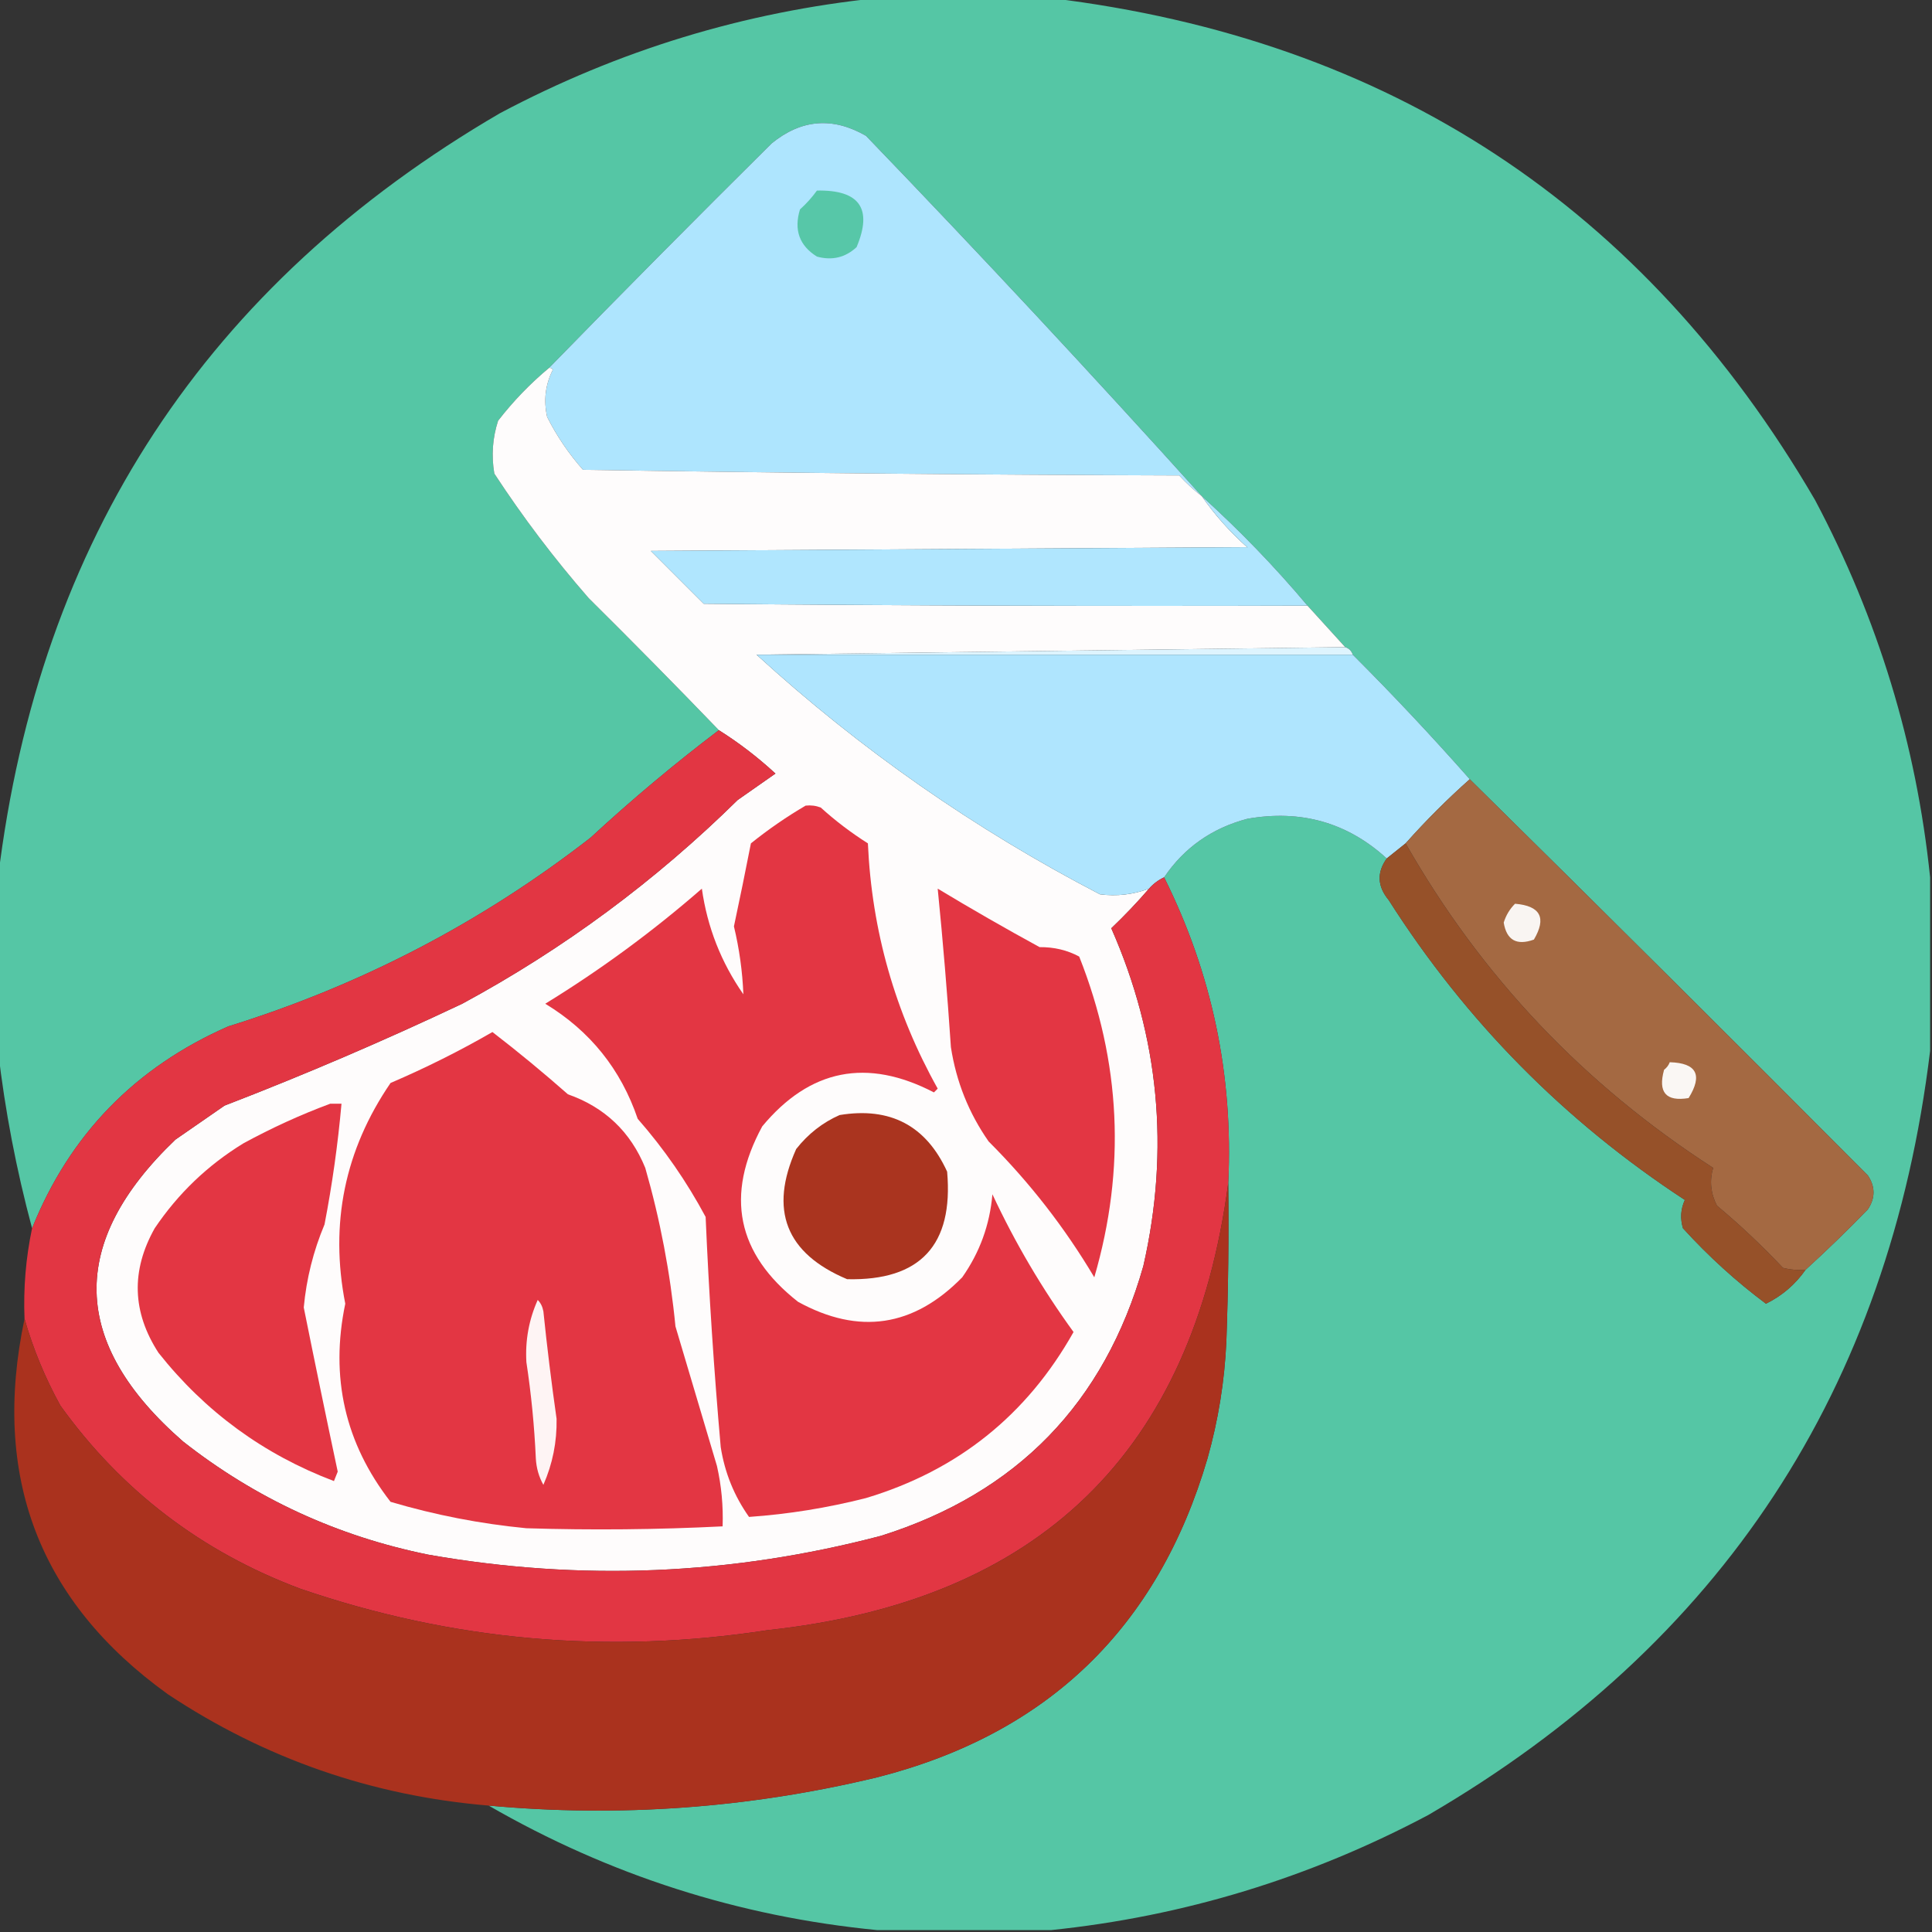
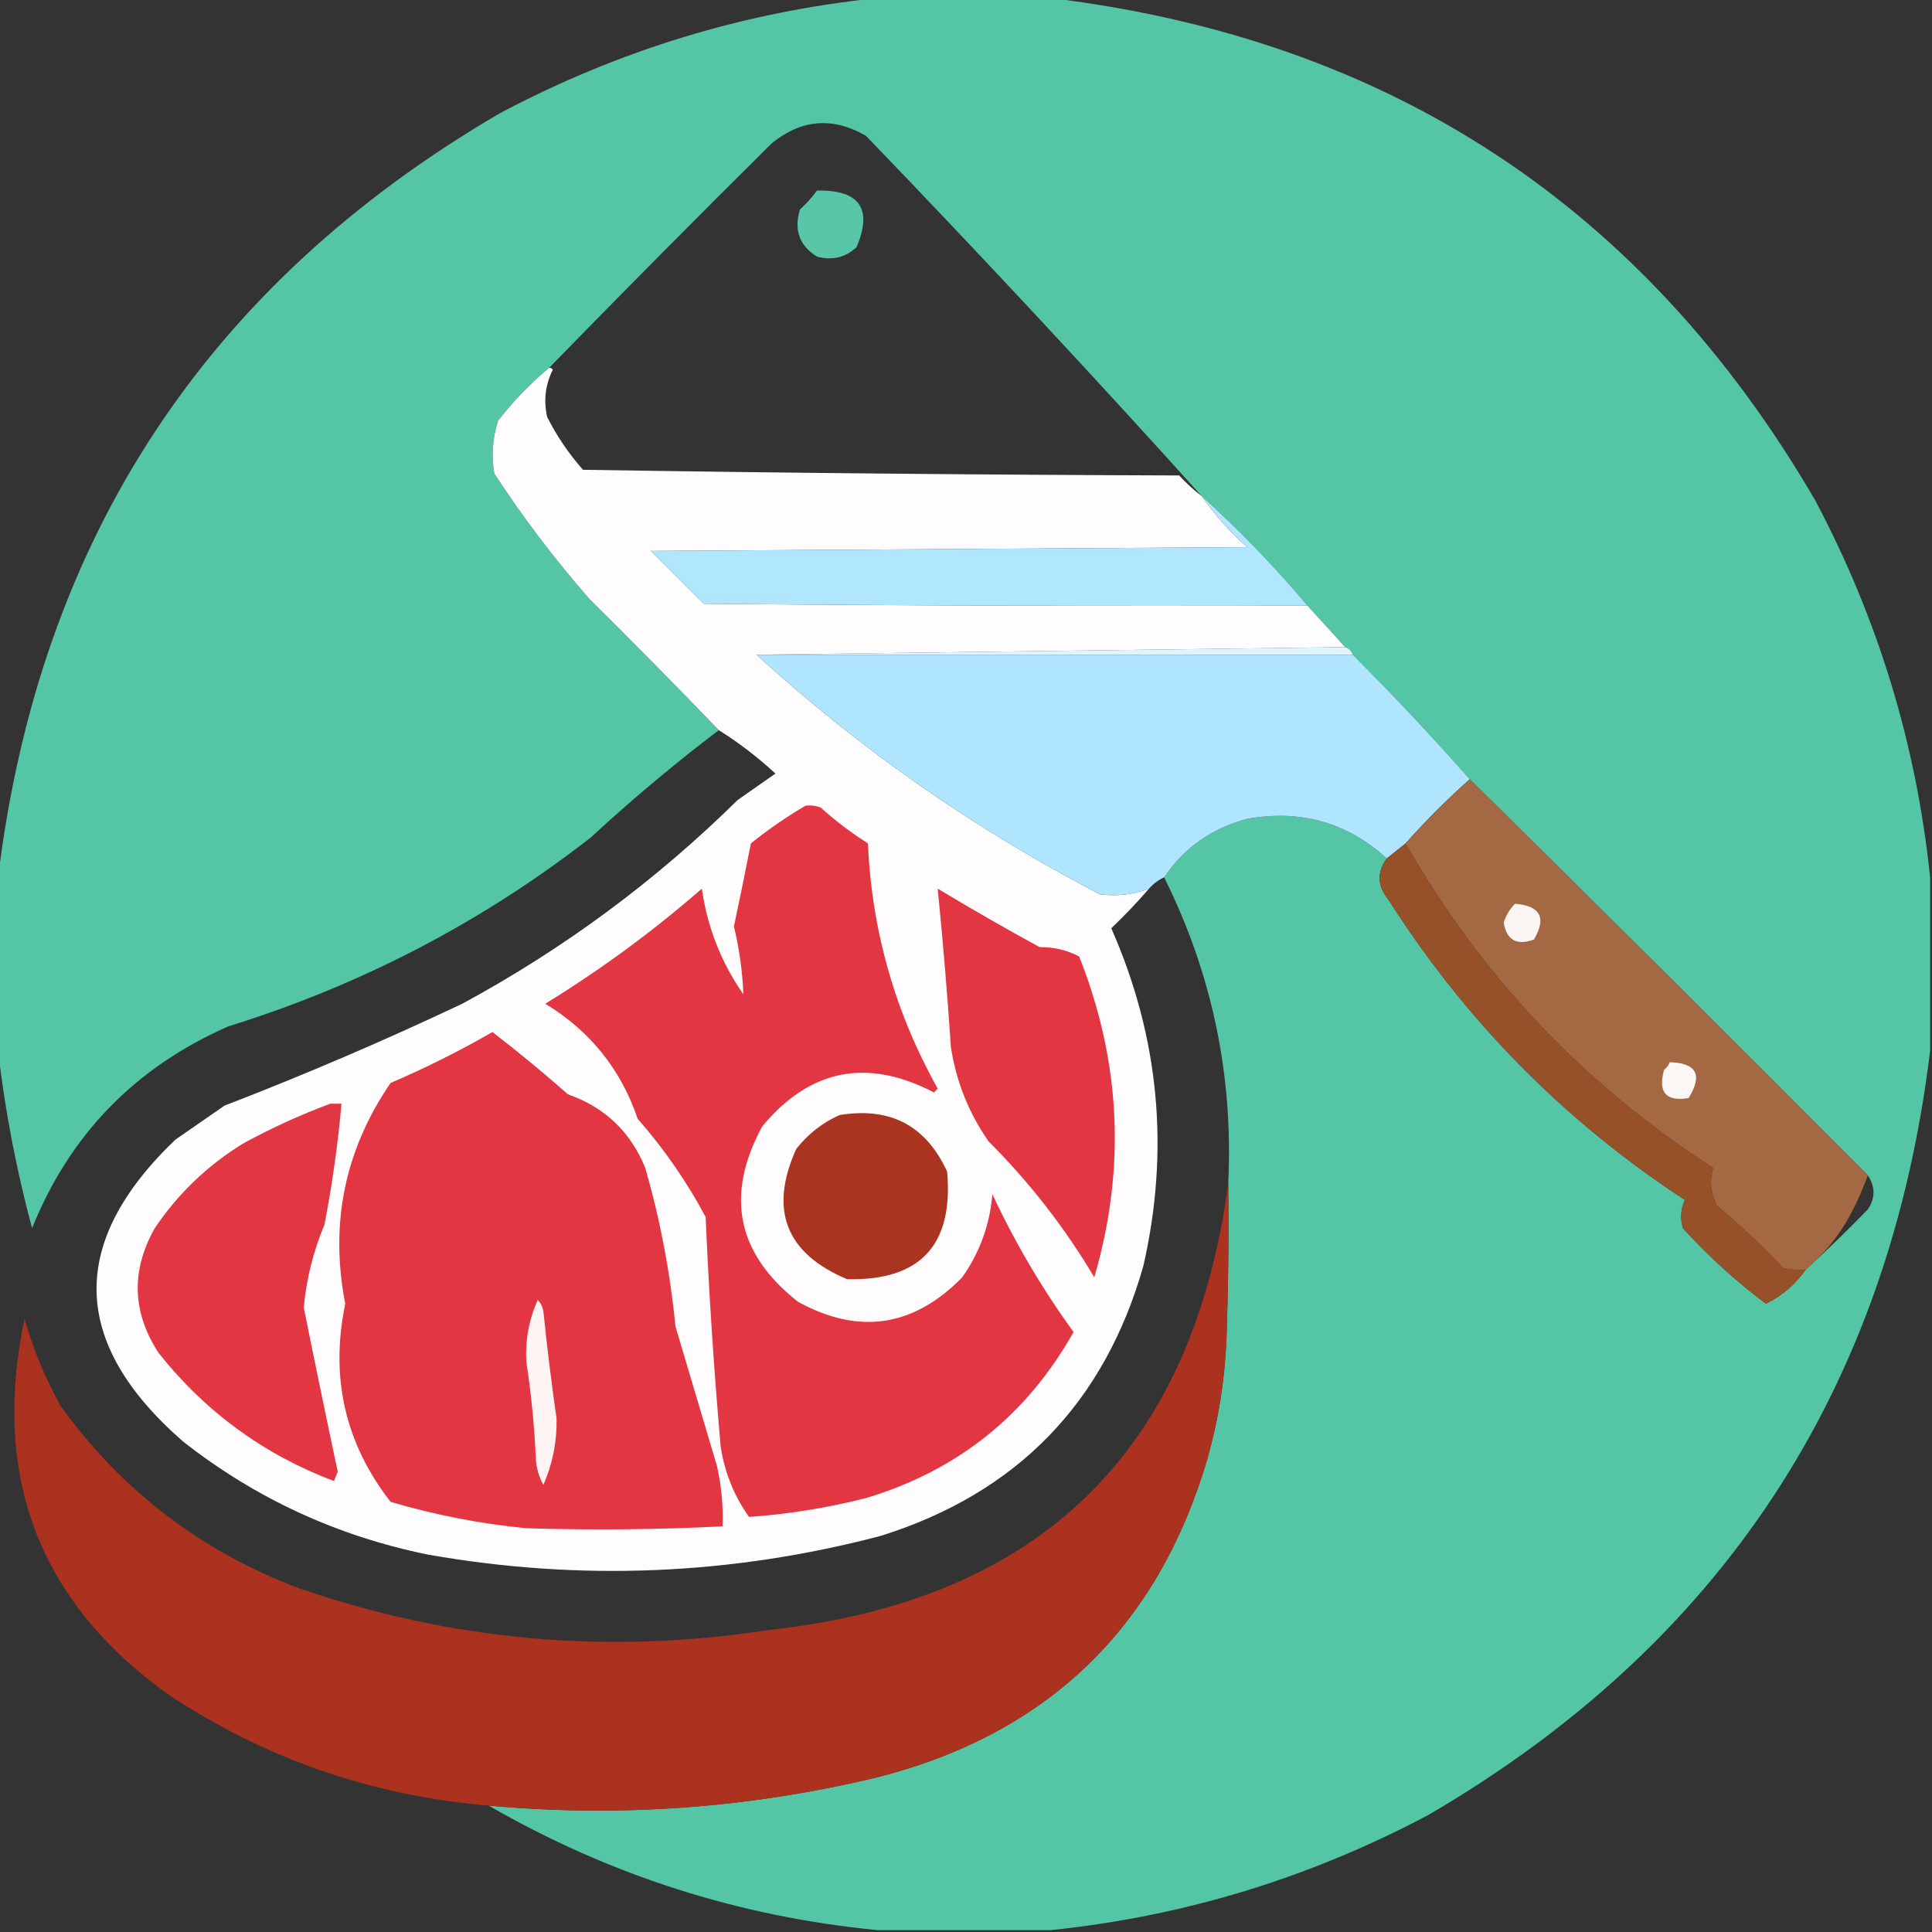
<svg xmlns="http://www.w3.org/2000/svg" version="1.1" width="512px" height="512px" style="shape-rendering:geometricPrecision; text-rendering:geometricPrecision; image-rendering:optimizeQuality; fill-rule:evenodd; clip-rule:evenodd">
  <rect width="100%" height="100%" fill="#333333" stroke="none" />
  <g>
    <path style="opacity:0.997" fill="#55c6a5" d="M 232.5,-0.5 C 247.833,-0.5 263.167,-0.5 278.5,-0.5C 368.144,10.388 435.644,54.721 481,132.5C 497.695,163.971 507.861,197.304 511.5,232.5C 511.5,247.833 511.5,263.167 511.5,278.5C 500.612,368.144 456.279,435.644 378.5,481C 347.029,497.695 313.696,507.861 278.5,511.5C 263.167,511.5 247.833,511.5 232.5,511.5C 195.781,507.927 161.447,496.927 129.5,478.5C 164.24,481.672 198.574,479.172 232.5,471C 277.685,459.483 306.851,431.316 320,386.5C 322.857,376.358 324.524,366.025 325,355.5C 325.5,341.504 325.667,327.504 325.5,313.5C 326.86,284.965 321.193,257.965 308.5,232.5C 313.799,224.664 321.133,219.497 330.5,217C 344.738,214.47 357.071,217.97 367.5,227.5C 364.835,231.222 365.002,234.889 368,238.5C 388.455,270.622 414.622,297.122 446.5,318C 445.398,320.401 445.231,322.901 446,325.5C 452.747,332.918 460.08,339.585 468,345.5C 472.269,343.397 475.769,340.397 478.5,336.5C 484.131,331.37 489.631,326.036 495,320.5C 497,317.5 497,314.5 495,311.5C 459.965,276.299 424.799,241.299 389.5,206.5C 379.505,195.172 369.172,184.172 358.5,173.5C 358.167,172.5 357.5,171.833 356.5,171.5C 353.138,167.808 349.805,164.141 346.5,160.5C 337.848,150.215 328.515,140.548 318.5,131.5C 289.428,99.255 259.761,67.422 229.5,36C 220.69,30.915 212.356,31.581 204.5,38C 184.632,57.701 164.965,77.535 145.5,97.5C 140.503,101.664 136.003,106.331 132,111.5C 130.524,116.076 130.19,120.743 131,125.5C 138.565,137.068 146.899,148.068 156,158.5C 167.664,170.066 179.164,181.733 190.5,193.5C 178.747,202.413 167.414,211.913 156.5,222C 127.68,244.413 95.68,261.08 60.5,272C 35.806,282.858 18.473,300.691 8.5,325.5C 4.319,309.933 1.319,294.266 -0.5,278.5C -0.5,263.167 -0.5,247.833 -0.5,232.5C 10.387,142.857 54.721,75.357 132.5,30C 163.971,13.305 197.304,3.139 232.5,-0.5 Z" />
  </g>
  <g>
-     <path style="opacity:1" fill="#aee5fe" d="M 318.5,131.5 C 316.37,129.873 314.37,128.04 312.5,126C 259.83,125.833 207.164,125.333 154.5,124.5C 150.716,120.223 147.55,115.556 145,110.5C 144.022,106.1 144.522,101.933 146.5,98C 146.272,97.601 145.938,97.435 145.5,97.5C 164.965,77.535 184.632,57.701 204.5,38C 212.356,31.581 220.69,30.915 229.5,36C 259.761,67.422 289.428,99.255 318.5,131.5 Z" />
-   </g>
+     </g>
  <g>
    <path style="opacity:1" fill="#57c7a8" d="M 216.5,50.5 C 227.809,50.285 231.309,55.285 227,65.5C 224.005,68.265 220.505,69.098 216.5,68C 211.845,65.103 210.345,60.937 212,55.5C 213.707,53.962 215.207,52.296 216.5,50.5 Z" />
  </g>
  <g>
    <path style="opacity:1" fill="#fefcfc" d="M 145.5,97.5 C 145.938,97.435 146.272,97.601 146.5,98C 144.522,101.933 144.022,106.1 145,110.5C 147.55,115.556 150.716,120.223 154.5,124.5C 207.164,125.333 259.83,125.833 312.5,126C 314.37,128.04 316.37,129.873 318.5,131.5C 321.898,136.406 325.898,140.906 330.5,145C 277.833,145.333 225.167,145.667 172.5,146C 177.221,150.721 181.887,155.387 186.5,160C 239.832,160.5 293.166,160.667 346.5,160.5C 349.805,164.141 353.138,167.808 356.5,171.5C 303.931,172.162 251.931,172.829 200.5,173.5C 227.971,198.586 258.304,219.752 291.5,237C 295.956,237.578 300.289,237.078 304.5,235.5C 301.371,239.131 298.037,242.631 294.5,246C 307.204,274.814 310.037,304.647 303,335.5C 292.676,371.823 269.51,395.657 233.5,407C 193.847,417.432 153.847,419.098 113.5,412C 89.377,407.102 67.71,397.102 48.5,382C 18.627,355.951 17.96,329.285 46.5,302C 50.833,299 55.167,296 59.5,293C 80.828,284.779 101.828,275.779 122.5,266C 149.368,251.471 173.701,233.471 195.5,212C 198.833,209.667 202.167,207.333 205.5,205C 200.8,200.664 195.8,196.831 190.5,193.5C 179.164,181.733 167.664,170.066 156,158.5C 146.899,148.068 138.565,137.068 131,125.5C 130.19,120.743 130.524,116.076 132,111.5C 136.003,106.331 140.503,101.664 145.5,97.5 Z" />
  </g>
  <g>
    <path style="opacity:1" fill="#b0e6fe" d="M 318.5,131.5 C 328.515,140.548 337.848,150.215 346.5,160.5C 293.166,160.667 239.832,160.5 186.5,160C 181.887,155.387 177.221,150.721 172.5,146C 225.167,145.667 277.833,145.333 330.5,145C 325.898,140.906 321.898,136.406 318.5,131.5 Z" />
  </g>
  <g>
    <path style="opacity:1" fill="#def4fe" d="M 356.5,171.5 C 357.5,171.833 358.167,172.5 358.5,173.5C 305.833,173.5 253.167,173.5 200.5,173.5C 251.931,172.829 303.931,172.162 356.5,171.5 Z" />
  </g>
  <g>
    <path style="opacity:1" fill="#afe5fe" d="M 200.5,173.5 C 253.167,173.5 305.833,173.5 358.5,173.5C 369.172,184.172 379.505,195.172 389.5,206.5C 383.5,211.833 377.833,217.5 372.5,223.5C 370.833,224.833 369.167,226.167 367.5,227.5C 357.071,217.97 344.738,214.47 330.5,217C 321.133,219.497 313.799,224.664 308.5,232.5C 306.97,233.211 305.637,234.211 304.5,235.5C 300.289,237.078 295.956,237.578 291.5,237C 258.304,219.752 227.971,198.586 200.5,173.5 Z" />
  </g>
  <g>
-     <path style="opacity:1" fill="#e23643" d="M 190.5,193.5 C 195.8,196.831 200.8,200.664 205.5,205C 202.167,207.333 198.833,209.667 195.5,212C 173.701,233.471 149.368,251.471 122.5,266C 101.828,275.779 80.828,284.779 59.5,293C 55.167,296 50.833,299 46.5,302C 17.96,329.285 18.627,355.951 48.5,382C 67.71,397.102 89.377,407.102 113.5,412C 153.847,419.098 193.847,417.432 233.5,407C 269.51,395.657 292.676,371.823 303,335.5C 310.037,304.647 307.204,274.814 294.5,246C 298.037,242.631 301.371,239.131 304.5,235.5C 305.637,234.211 306.97,233.211 308.5,232.5C 321.193,257.965 326.86,284.965 325.5,313.5C 316.059,384.77 275.392,424.27 203.5,432C 161.176,438.513 119.843,434.846 79.5,421C 53.373,411.192 32.207,395.025 16,372.5C 11.925,365.085 8.759,357.418 6.5,349.5C 6.173,341.399 6.839,333.399 8.5,325.5C 18.473,300.691 35.806,282.858 60.5,272C 95.68,261.08 127.68,244.413 156.5,222C 167.414,211.913 178.747,202.413 190.5,193.5 Z" />
-   </g>
+     </g>
  <g>
-     <path style="opacity:1" fill="#a46942" d="M 389.5,206.5 C 424.799,241.299 459.965,276.299 495,311.5C 497,314.5 497,317.5 495,320.5C 489.631,326.036 484.131,331.37 478.5,336.5C 476.473,336.662 474.473,336.495 472.5,336C 466.969,330.134 461.135,324.634 455,319.5C 453.34,316.23 453.006,312.897 454,309.5C 419.71,287.382 392.543,258.715 372.5,223.5C 377.833,217.5 383.5,211.833 389.5,206.5 Z" />
+     <path style="opacity:1" fill="#a46942" d="M 389.5,206.5 C 424.799,241.299 459.965,276.299 495,311.5C 489.631,326.036 484.131,331.37 478.5,336.5C 476.473,336.662 474.473,336.495 472.5,336C 466.969,330.134 461.135,324.634 455,319.5C 453.34,316.23 453.006,312.897 454,309.5C 419.71,287.382 392.543,258.715 372.5,223.5C 377.833,217.5 383.5,211.833 389.5,206.5 Z" />
  </g>
  <g>
    <path style="opacity:1" fill="#e33643" d="M 213.5,213.5 C 214.873,213.343 216.207,213.51 217.5,214C 221.397,217.531 225.564,220.697 230,223.5C 231.029,246.616 237.196,268.282 248.5,288.5C 248.167,288.833 247.833,289.167 247.5,289.5C 229.788,280.292 214.622,283.292 202,298.5C 192.097,316.761 195.264,332.261 211.5,345C 227.617,353.837 242.117,351.67 255,338.5C 259.641,331.913 262.307,324.58 263,316.5C 269.032,329.408 276.199,341.574 284.5,353C 272.111,375.036 253.778,389.703 229.5,397C 219.269,399.604 208.935,401.27 198.5,402C 194.565,396.443 192.065,390.276 191,383.5C 189.208,363.168 187.874,342.835 187,322.5C 181.987,313.136 175.987,304.47 169,296.5C 164.536,283.368 156.369,273.202 144.5,266C 159.176,256.992 173.01,246.825 186,235.5C 187.441,245.714 191.107,255.047 197,263.5C 196.763,257.465 195.929,251.465 194.5,245.5C 196.064,238.179 197.564,230.846 199,223.5C 203.639,219.774 208.472,216.44 213.5,213.5 Z" />
  </g>
  <g>
    <path style="opacity:1" fill="#965129" d="M 372.5,223.5 C 392.543,258.715 419.71,287.382 454,309.5C 453.006,312.897 453.34,316.23 455,319.5C 461.135,324.634 466.969,330.134 472.5,336C 474.473,336.495 476.473,336.662 478.5,336.5C 475.769,340.397 472.269,343.397 468,345.5C 460.08,339.585 452.747,332.918 446,325.5C 445.231,322.901 445.398,320.401 446.5,318C 414.622,297.122 388.455,270.622 368,238.5C 365.002,234.889 364.835,231.222 367.5,227.5C 369.167,226.167 370.833,224.833 372.5,223.5 Z" />
  </g>
  <g>
    <path style="opacity:1" fill="#e33643" d="M 248.5,235.5 C 257.354,240.839 266.354,246.005 275.5,251C 279.332,250.962 282.832,251.795 286,253.5C 297.061,281.399 298.394,309.732 290,338.5C 282.195,325.356 272.862,313.356 262,302.5C 256.741,294.975 253.407,286.642 252,277.5C 251.06,263.465 249.893,249.465 248.5,235.5 Z" />
  </g>
  <g>
    <path style="opacity:1" fill="#f9f5f2" d="M 401.5,239.5 C 408.238,240.061 409.905,243.228 406.5,249C 401.932,250.65 399.266,249.15 398.5,244.5C 399.092,242.577 400.092,240.911 401.5,239.5 Z" />
  </g>
  <g>
    <path style="opacity:1" fill="#e33643" d="M 130.5,273.5 C 137.32,278.753 143.987,284.253 150.5,290C 160.269,293.436 167.102,299.936 171,309.5C 174.952,323.258 177.618,337.258 179,351.5C 182.667,363.833 186.333,376.167 190,388.5C 191.191,393.767 191.691,399.101 191.5,404.5C 174.173,405.37 156.84,405.537 139.5,405C 127.272,403.821 115.272,401.488 103.5,398C 91.434,382.482 87.434,364.982 91.5,345.5C 87.348,324.281 91.348,304.781 103.5,287C 112.871,282.981 121.871,278.481 130.5,273.5 Z" />
  </g>
  <g>
    <path style="opacity:1" fill="#faf7f4" d="M 442.5,281.5 C 449.628,281.706 451.294,284.873 447.5,291C 441.498,291.993 439.332,289.493 441,283.5C 441.717,282.956 442.217,282.289 442.5,281.5 Z" />
  </g>
  <g>
    <path style="opacity:1" fill="#e33643" d="M 87.5,292.5 C 88.5,292.5 89.5,292.5 90.5,292.5C 89.544,303.237 88.044,313.904 86,324.5C 83.032,331.567 81.199,338.9 80.5,346.5C 83.419,361.011 86.419,375.511 89.5,390C 89.167,390.833 88.833,391.667 88.5,392.5C 69.853,385.431 54.353,374.097 42,358.5C 35.019,347.73 34.685,336.73 41,325.5C 47.212,316.288 55.045,308.788 64.5,303C 72.019,298.903 79.685,295.403 87.5,292.5 Z" />
  </g>
  <g>
    <path style="opacity:1" fill="#aa341f" d="M 222.5,295.5 C 235.916,293.289 245.416,298.289 251,310.5C 252.71,329.959 243.876,339.459 224.5,339C 208.244,332.164 203.744,320.664 211,304.5C 214.161,300.491 217.994,297.491 222.5,295.5 Z" />
  </g>
  <g>
    <path style="opacity:0.997" fill="#aa321e" d="M 325.5,313.5 C 325.667,327.504 325.5,341.504 325,355.5C 324.524,366.025 322.857,376.358 320,386.5C 306.851,431.316 277.685,459.483 232.5,471C 198.574,479.172 164.24,481.672 129.5,478.5C 98.583,475.917 70.249,466.084 44.5,449C 10.355,424.441 -2.312,391.274 6.5,349.5C 8.759,357.418 11.925,365.085 16,372.5C 32.207,395.025 53.373,411.192 79.5,421C 119.843,434.846 161.176,438.513 203.5,432C 275.392,424.27 316.059,384.77 325.5,313.5 Z" />
  </g>
  <g>
    <path style="opacity:1" fill="#fef4f4" d="M 142.5,344.5 C 143.268,345.263 143.768,346.263 144,347.5C 144.982,357.036 146.148,366.536 147.5,376C 147.613,382.103 146.446,387.936 144,393.5C 142.806,391.377 142.14,389.043 142,386.5C 141.615,377.929 140.781,369.429 139.5,361C 139.16,355.235 140.16,349.735 142.5,344.5 Z" />
  </g>
</svg>